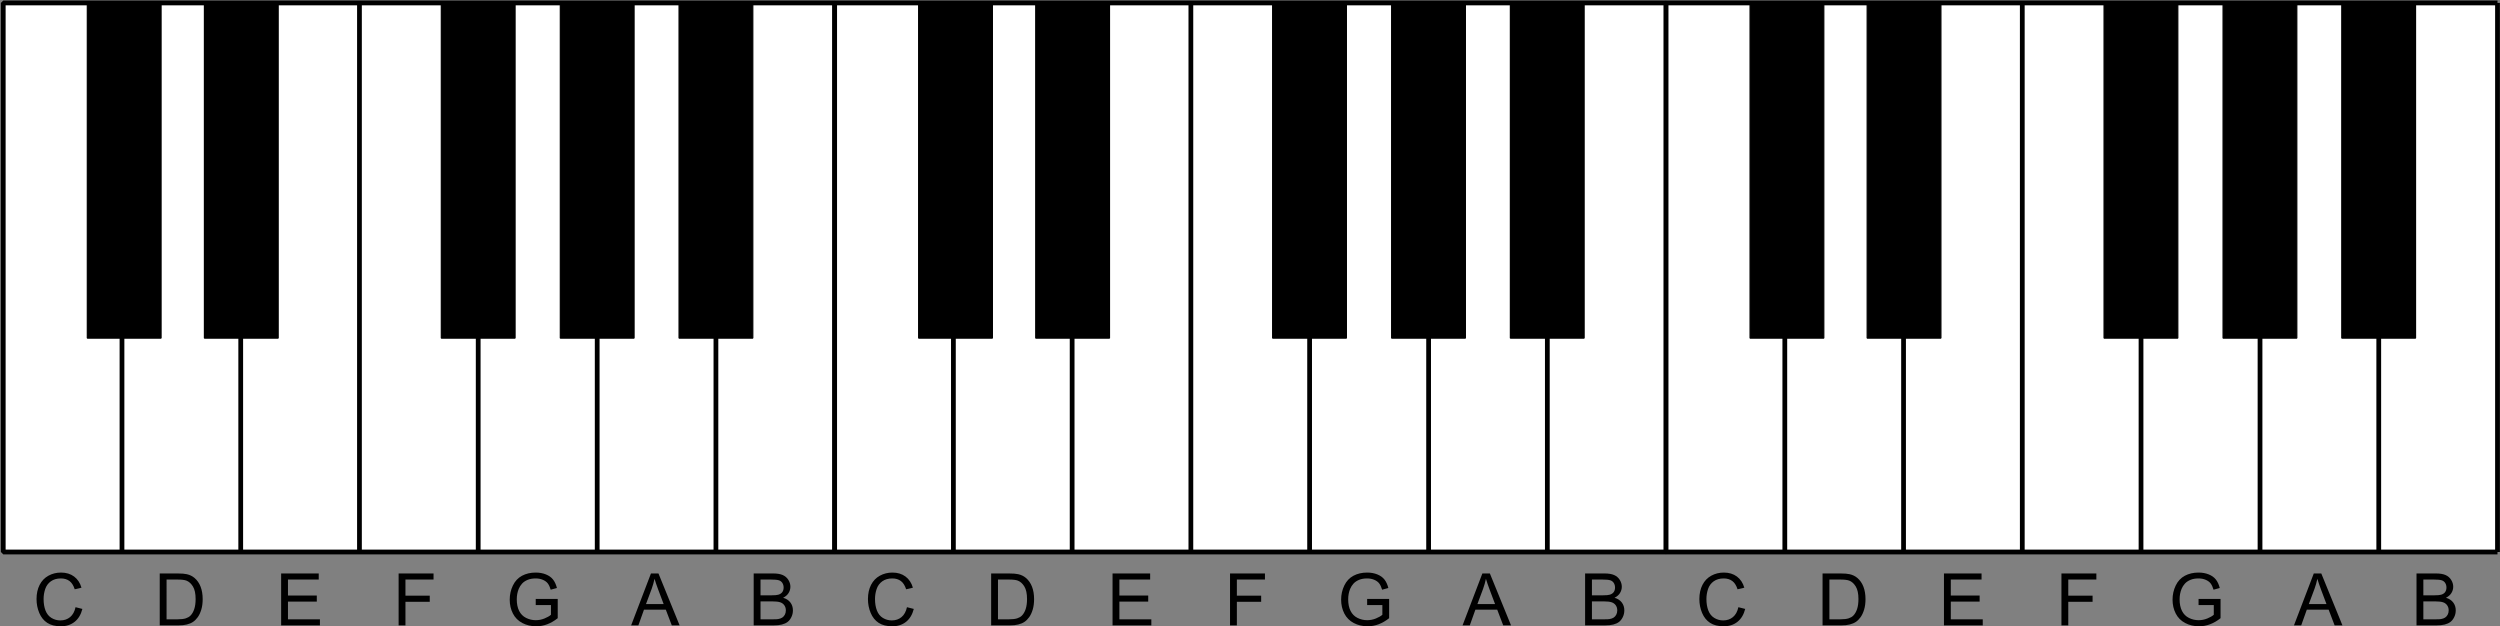
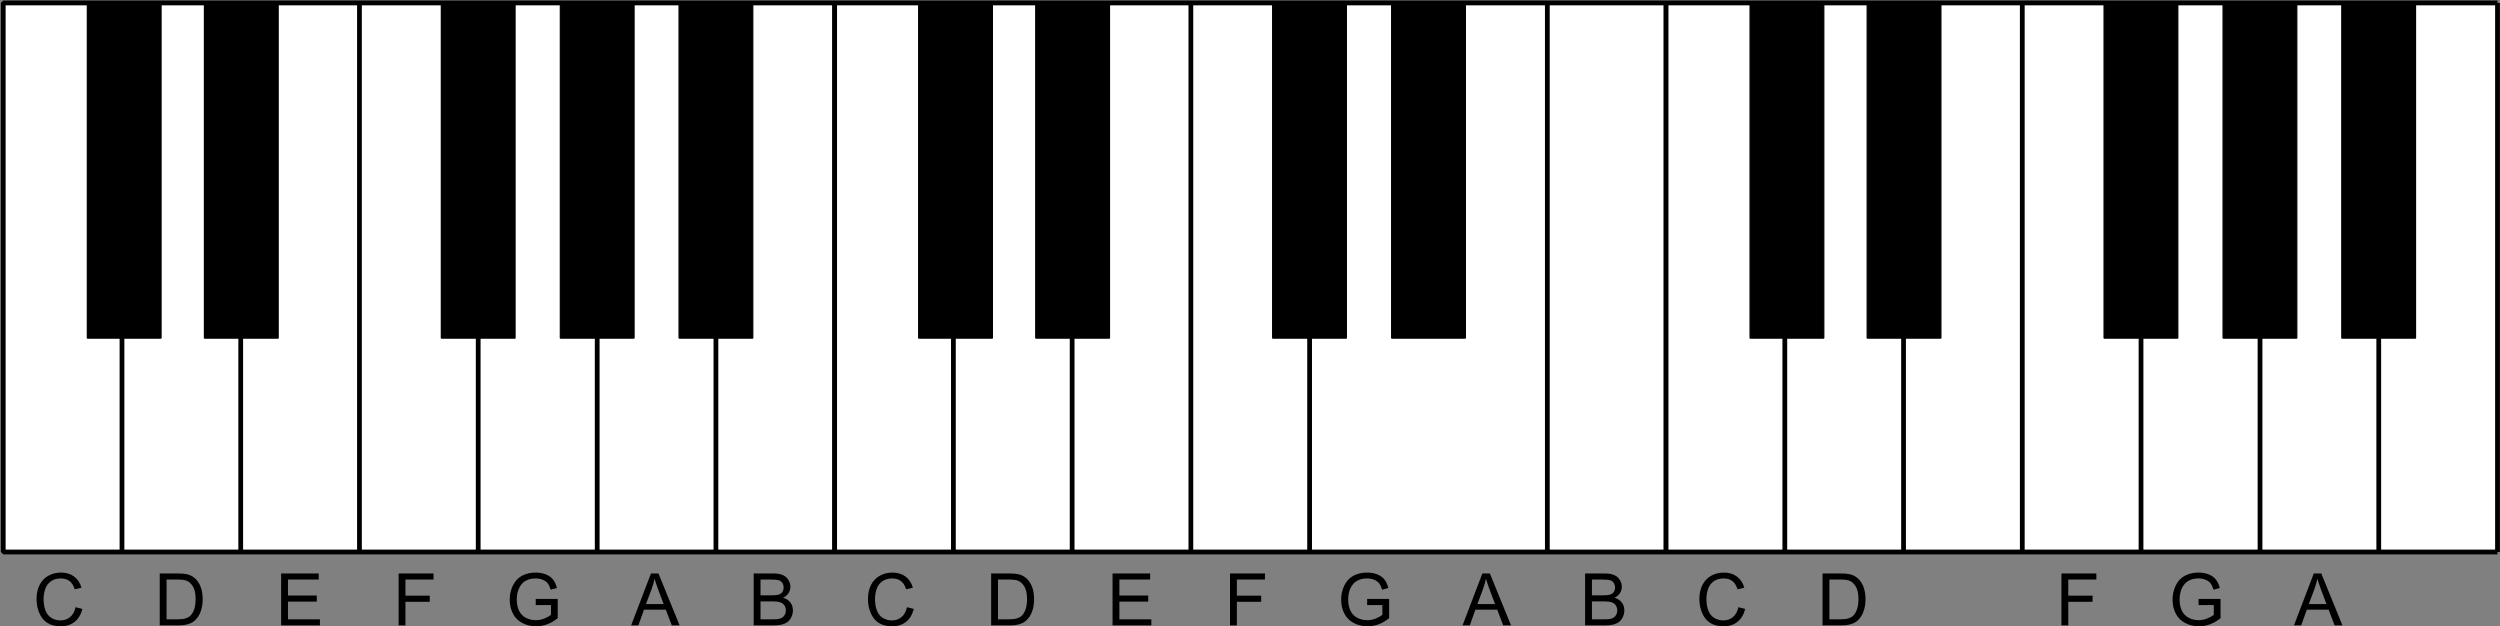
<svg xmlns="http://www.w3.org/2000/svg" width="2103" height="527" viewBox="-0.73 -0.462 2103 527" xml:space="preserve">
  <rect x="-0.73" y="-0.462" width="2103" height="527" fill="#808080" stroke="none" />
  <defs>
	</defs>
  <g>
    <polyline fill="#FFFFFF" stroke="#000000" stroke-width="4" stroke-miterlimit="1" points="701.39,463.872 2,463.872     2,2 701.39,2 " />
    <line fill="#FFFFFF" stroke="#000000" stroke-width="4" stroke-miterlimit="1" x1="701.39" y1="2" x2="701.39" y2="463.872" />
    <line fill="#FFFFFF" stroke="#000000" stroke-width="4" stroke-miterlimit="1" x1="601.508" y1="2" x2="601.508" y2="463.872" />
    <line fill="#FFFFFF" stroke="#000000" stroke-width="4" stroke-miterlimit="1" x1="501.631" y1="2" x2="501.631" y2="463.872" />
    <line fill="#FFFFFF" stroke="#000000" stroke-width="4" stroke-miterlimit="1" x1="401.527" y1="2" x2="401.527" y2="463.872" />
    <line fill="#FFFFFF" stroke="#000000" stroke-width="4" stroke-miterlimit="1" x1="301.645" y1="2" x2="301.645" y2="463.872" />
    <line fill="#FFFFFF" stroke="#000000" stroke-width="4" stroke-miterlimit="1" x1="201.765" y1="2" x2="201.765" y2="463.872" />
    <line fill="#FFFFFF" stroke="#000000" stroke-width="4" stroke-miterlimit="1" x1="101.882" y1="2" x2="101.882" y2="463.872" />
    <rect x="72.72" y="2" stroke="#000000" stroke-miterlimit="1" width="62.039" height="281.963" />
    <rect x="171.225" y="2" stroke="#000000" stroke-miterlimit="1" width="62.039" height="281.963" />
    <rect x="370.508" y="2" stroke="#000000" stroke-miterlimit="1" width="62.039" height="281.963" />
    <rect x="470.612" y="2" stroke="#000000" stroke-miterlimit="1" width="62.039" height="281.963" />
    <rect x="570.488" y="2" stroke="#000000" stroke-miterlimit="1" width="62.038" height="281.963" />
    <polyline fill="#FFFFFF" stroke="#000000" stroke-width="4" stroke-miterlimit="1" points="1400.775,463.872     701.39,463.872 701.39,2 1400.775,2 " />
    <line fill="#FFFFFF" stroke="#000000" stroke-width="4" stroke-miterlimit="1" x1="1400.775" y1="2" x2="1400.775" y2="463.872" />
    <line fill="#FFFFFF" stroke="#000000" stroke-width="4" stroke-miterlimit="1" x1="1300.893" y1="2" x2="1300.893" y2="463.872" />
-     <line fill="#FFFFFF" stroke="#000000" stroke-width="4" stroke-miterlimit="1" x1="1201.016" y1="2" x2="1201.016" y2="463.872" />
    <line fill="#FFFFFF" stroke="#000000" stroke-width="4" stroke-miterlimit="1" x1="1100.912" y1="2" x2="1100.912" y2="463.872" />
    <line fill="#FFFFFF" stroke="#000000" stroke-width="4" stroke-miterlimit="1" x1="1001.029" y1="2" x2="1001.029" y2="463.872" />
    <line fill="#FFFFFF" stroke="#000000" stroke-width="4" stroke-miterlimit="1" x1="901.15" y1="2" x2="901.15" y2="463.872" />
    <line fill="#FFFFFF" stroke="#000000" stroke-width="4" stroke-miterlimit="1" x1="801.268" y1="2" x2="801.268" y2="463.872" />
    <rect x="772.035" y="2" stroke="#000000" stroke-miterlimit="1" width="62.034" height="281.963" />
    <rect x="870.535" y="2" stroke="#000000" stroke-miterlimit="1" width="62.038" height="281.963" />
    <rect x="1069.818" y="2" stroke="#000000" stroke-miterlimit="1" width="62.038" height="281.963" />
    <rect x="1169.923" y="2" stroke="#000000" stroke-miterlimit="1" width="62.038" height="281.963" />
-     <rect x="1269.799" y="2" stroke="#000000" stroke-miterlimit="1" width="62.038" height="281.963" />
    <polyline fill="#FFFFFF" stroke="#000000" stroke-width="4" stroke-miterlimit="1" points="2100.161,463.872     1400.775,463.872 1400.775,2 2100.161,2 " />
    <line fill="#FFFFFF" stroke="#000000" stroke-width="4" stroke-miterlimit="1" x1="2100.161" y1="2" x2="2100.161" y2="463.872" />
    <line fill="#FFFFFF" stroke="#000000" stroke-width="4" stroke-miterlimit="1" x1="2000.278" y1="2" x2="2000.278" y2="463.872" />
    <line fill="#FFFFFF" stroke="#000000" stroke-width="4" stroke-miterlimit="1" x1="1900.401" y1="2" x2="1900.401" y2="463.872" />
    <line fill="#FFFFFF" stroke="#000000" stroke-width="4" stroke-miterlimit="1" x1="1800.298" y1="2" x2="1800.298" y2="463.872" />
    <line fill="#FFFFFF" stroke="#000000" stroke-width="4" stroke-miterlimit="1" x1="1700.415" y1="2" x2="1700.415" y2="463.872" />
    <line fill="#FFFFFF" stroke="#000000" stroke-width="4" stroke-miterlimit="1" x1="1600.536" y1="2" x2="1600.536" y2="463.872" />
    <line fill="#FFFFFF" stroke="#000000" stroke-width="4" stroke-miterlimit="1" x1="1500.653" y1="2" x2="1500.653" y2="463.872" />
    <rect x="1471.421" y="2" stroke="#000000" stroke-miterlimit="1" width="62.034" height="281.963" />
    <rect x="1569.921" y="2" stroke="#000000" stroke-miterlimit="1" width="62.038" height="281.963" />
    <rect x="1769.204" y="2" stroke="#000000" stroke-miterlimit="1" width="62.038" height="281.963" />
    <rect x="1869.309" y="2" stroke="#000000" stroke-miterlimit="1" width="62.038" height="281.963" />
    <rect x="1969.185" y="2" stroke="#000000" stroke-miterlimit="1" width="62.038" height="281.963" />
    <path d="M762.206,510.308l5.75,1.462c-1.211,4.748-3.388,8.368-6.531,10.861    c-3.145,2.493-6.987,3.739-11.53,3.739c-4.701,0-8.525-0.958-11.471-2.876    s-5.188-4.694-6.725-8.331s-2.306-7.541-2.306-11.715    c0-4.55,0.867-8.519,2.603-11.907s4.205-5.962,7.408-7.721    c3.203-1.758,6.729-2.638,10.576-2.638c4.363,0,8.032,1.112,11.008,3.337    c2.975,2.225,5.048,5.354,6.218,9.385l-5.688,1.342    c-1.012-3.181-2.48-5.497-4.404-6.948c-1.925-1.451-4.345-2.178-7.261-2.178    c-3.354,0-6.155,0.806-8.407,2.416c-2.252,1.611-3.835,3.773-4.747,6.487    s-1.368,5.513-1.368,8.396c0,3.719,0.541,6.964,1.624,9.737    c1.082,2.773,2.766,4.847,5.05,6.219s4.757,2.058,7.419,2.058    c3.237,0,5.979-0.935,8.224-2.804C759.892,516.76,761.411,513.987,762.206,510.308z    " />
-     <path d="M833.021,525.621v-43.688h15.052c3.398,0,5.991,0.209,7.779,0.626    c2.504,0.576,4.64,1.619,6.409,3.129c2.305,1.947,4.028,4.437,5.171,7.466    s1.714,6.491,1.714,10.385c0,3.318-0.388,6.259-1.163,8.821    s-1.769,4.684-2.98,6.362s-2.538,3-3.979,3.963    c-1.441,0.964-3.18,1.694-5.217,2.19c-2.037,0.497-4.376,0.745-7.019,0.745    H833.021z M838.771,520.496h9.351c2.888,0,5.153-0.269,6.797-0.806    c1.643-0.537,2.952-1.294,3.929-2.27c1.373-1.373,2.443-3.219,3.211-5.537    c0.767-2.318,1.15-5.13,1.15-8.435c0-4.578-0.752-8.096-2.256-10.554    s-3.331-4.105-5.481-4.941c-1.554-0.597-4.054-0.896-7.499-0.896h-9.201V520.496    z" />
+     <path d="M833.021,525.621v-43.688h15.052c3.398,0,5.991,0.209,7.779,0.626    c2.504,0.576,4.64,1.619,6.409,3.129c2.305,1.947,4.028,4.437,5.171,7.466    s1.714,6.491,1.714,10.385c0,3.318-0.388,6.259-1.163,8.821    s-1.769,4.684-2.98,6.362s-2.538,3-3.979,3.963    c-1.441,0.964-3.18,1.694-5.217,2.19c-2.037,0.497-4.376,0.745-7.019,0.745    H833.021z M838.771,520.496h9.351c2.888,0,5.153-0.269,6.797-0.806    c1.643-0.537,2.952-1.294,3.929-2.27c1.373-1.373,2.443-3.219,3.211-5.537    c0.767-2.318,1.15-5.13,1.15-8.435c0-4.578-0.752-8.096-2.256-10.554    s-3.331-4.105-5.481-4.941c-1.554-0.597-4.054-0.896-7.499-0.896h-9.201V520.496    " />
    <path d="M935.148,525.621v-43.688h31.625v5.125h-25.875v13.438h24.25v5.125h-24.25v14.875h26.875v5.125H935.148z" />
    <path d="M1033.973,525.621v-43.688h29.375v5.125h-23.625v13.562h20.438v5.125h-20.438v19.875H1033.973z" />
    <path d="M1149.309,508.496v-5.125h18.5v16.187c-2.839,2.262-5.767,3.962-8.784,5.103    s-6.113,1.711-9.289,1.711c-4.288,0-8.184-0.919-11.688-2.757    s-6.148-4.496-7.935-7.974c-1.787-3.478-2.68-7.362-2.68-11.654    c0-4.252,0.888-8.222,2.664-11.908c1.776-3.686,4.332-6.423,7.667-8.212    c3.334-1.788,7.175-2.683,11.522-2.683c3.155,0,6.008,0.513,8.559,1.537    s4.55,2.451,5.999,4.281s2.551,4.218,3.306,7.161l-5.237,1.43    c-0.655-2.229-1.469-3.98-2.44-5.256c-0.973-1.275-2.361-2.297-4.167-3.064    s-3.81-1.151-6.012-1.151c-2.639,0-4.921,0.404-6.846,1.211    s-3.478,1.868-4.658,3.184s-2.098,2.76-2.752,4.334    c-1.111,2.711-1.667,5.651-1.667,8.819c0,3.906,0.669,7.174,2.009,9.805    c1.339,2.631,3.288,4.584,5.848,5.859s5.278,1.913,8.155,1.913    c2.5,0,4.94-0.484,7.321-1.455c2.381-0.97,4.187-2.005,5.417-3.104v-8.19    H1149.309z" />
    <path d="M1229.562,525.621l16.678-43.688h6.311l17.799,43.688h-6.58l-5.046-13.25h-18.35    l-4.729,13.25H1229.562z M1242.064,507.683h14.854l-4.552-12.097    c-1.365-3.683-2.408-6.733-3.129-9.153c-0.594,2.859-1.393,5.67-2.395,8.434    L1242.064,507.683z" />
    <path d="M1332.655,525.621v-43.688h16.392c3.337,0,6.014,0.442,8.031,1.326    c2.017,0.884,3.596,2.244,4.738,4.081c1.143,1.838,1.714,3.759,1.714,5.765    c0,1.867-0.507,3.625-1.52,5.273s-2.541,2.979-4.586,3.992    c2.644,0.775,4.676,2.097,6.098,3.965s2.133,4.074,2.133,6.617    c0,2.047-0.433,3.95-1.297,5.708c-0.865,1.759-1.934,3.115-3.205,4.068    c-1.271,0.954-2.866,1.675-4.784,2.161c-1.918,0.487-4.269,0.73-7.05,0.73    H1332.655z M1338.405,500.308h9.465c2.567,0,4.408-0.169,5.523-0.508    c1.473-0.438,2.583-1.166,3.329-2.184c0.746-1.017,1.12-2.293,1.12-3.829    c0-1.455-0.349-2.735-1.045-3.843c-0.697-1.106-1.692-1.864-2.986-2.273    c-1.294-0.408-3.514-0.613-6.658-0.613h-8.748V500.308z M1338.405,520.496h10.926    c1.875,0,3.192-0.069,3.951-0.209c1.337-0.238,2.454-0.637,3.353-1.195    c0.897-0.558,1.636-1.369,2.215-2.436c0.578-1.066,0.868-2.297,0.868-3.691    c0-1.633-0.428-3.053-1.281-4.258s-2.022-2.053-3.505-2.541    c-1.483-0.488-3.618-0.732-6.404-0.732h-10.122V520.496z" />
    <path d="M62.82,510.308l5.75,1.462c-1.211,4.748-3.388,8.368-6.531,10.861    c-3.145,2.493-6.987,3.739-11.53,3.739c-4.701,0-8.525-0.958-11.471-2.876    s-5.188-4.694-6.725-8.331s-2.306-7.541-2.306-11.715    c0-4.55,0.867-8.519,2.603-11.907s4.205-5.962,7.408-7.721    c3.203-1.758,6.729-2.638,10.576-2.638c4.363,0,8.032,1.112,11.008,3.337    c2.975,2.225,5.048,5.354,6.218,9.385l-5.688,1.342    c-1.012-3.181-2.48-5.497-4.404-6.948c-1.925-1.451-4.345-2.178-7.261-2.178    c-3.354,0-6.155,0.806-8.407,2.416c-2.252,1.611-3.835,3.773-4.747,6.487    s-1.368,5.513-1.368,8.396c0,3.719,0.541,6.964,1.624,9.737    c1.082,2.773,2.766,4.847,5.05,6.219s4.757,2.058,7.419,2.058    c3.237,0,5.979-0.935,8.224-2.804C60.506,516.76,62.025,513.987,62.82,510.308z" />
    <path d="M133.635,525.621v-43.688h15.052c3.398,0,5.991,0.209,7.779,0.626    c2.504,0.576,4.64,1.619,6.409,3.129c2.305,1.947,4.028,4.437,5.171,7.466    s1.714,6.491,1.714,10.385c0,3.318-0.388,6.259-1.163,8.821    s-1.769,4.684-2.98,6.362s-2.538,3-3.979,3.963    c-1.441,0.964-3.18,1.694-5.217,2.19c-2.037,0.497-4.376,0.745-7.019,0.745    H133.635z M139.385,520.496h9.351c2.888,0,5.153-0.269,6.797-0.806    c1.643-0.537,2.952-1.294,3.929-2.27c1.373-1.373,2.443-3.219,3.211-5.537    c0.767-2.318,1.15-5.13,1.15-8.435c0-4.578-0.752-8.096-2.256-10.554    s-3.331-4.105-5.481-4.941c-1.554-0.597-4.054-0.896-7.499-0.896h-9.201V520.496    z" />
    <path d="M235.762,525.621v-43.688h31.625v5.125h-25.875v13.438h24.25v5.125h-24.25v14.875h26.875v5.125H235.762z" />
    <path d="M334.586,525.621v-43.688h29.375v5.125h-23.625v13.562h20.438v5.125h-20.438v19.875H334.586z" />
    <path d="M449.922,508.496v-5.125h18.5v16.187c-2.839,2.262-5.767,3.962-8.784,5.103    s-6.113,1.711-9.289,1.711c-4.288,0-8.184-0.919-11.688-2.757    s-6.148-4.496-7.935-7.974c-1.787-3.478-2.68-7.362-2.68-11.654    c0-4.252,0.888-8.222,2.664-11.908c1.776-3.686,4.332-6.423,7.667-8.212    c3.334-1.788,7.175-2.683,11.522-2.683c3.155,0,6.008,0.513,8.559,1.537    s4.55,2.451,5.999,4.281s2.551,4.218,3.306,7.161l-5.237,1.43    c-0.655-2.229-1.469-3.98-2.44-5.256c-0.973-1.275-2.361-2.297-4.167-3.064    s-3.81-1.151-6.012-1.151c-2.639,0-4.921,0.404-6.846,1.211    s-3.478,1.868-4.658,3.184s-2.098,2.76-2.752,4.334    c-1.111,2.711-1.667,5.651-1.667,8.819c0,3.906,0.669,7.174,2.009,9.805    c1.339,2.631,3.288,4.584,5.848,5.859s5.278,1.913,8.155,1.913    c2.5,0,4.94-0.484,7.321-1.455c2.381-0.97,4.187-2.005,5.417-3.104v-8.19    H449.922z" />
    <path d="M530.176,525.621l16.678-43.688h6.311l17.799,43.688h-6.58l-5.046-13.25h-18.35    l-4.729,13.25H530.176z M542.679,507.683h14.854l-4.552-12.097    c-1.365-3.683-2.408-6.733-3.129-9.153c-0.594,2.859-1.393,5.67-2.395,8.434    L542.679,507.683z" />
    <path d="M633.27,525.621v-43.688h16.392c3.337,0,6.014,0.442,8.031,1.326    c2.017,0.884,3.596,2.244,4.738,4.081c1.143,1.838,1.714,3.759,1.714,5.765    c0,1.867-0.507,3.625-1.52,5.273s-2.541,2.979-4.586,3.992    c2.644,0.775,4.676,2.097,6.098,3.965s2.133,4.074,2.133,6.617    c0,2.047-0.433,3.95-1.297,5.708c-0.865,1.759-1.934,3.115-3.205,4.068    c-1.271,0.954-2.866,1.675-4.784,2.161c-1.918,0.487-4.269,0.73-7.05,0.73    H633.27z M639.02,500.308h9.465c2.567,0,4.408-0.169,5.523-0.508    c1.473-0.438,2.583-1.166,3.329-2.184c0.746-1.017,1.12-2.293,1.12-3.829    c0-1.455-0.349-2.735-1.045-3.843c-0.697-1.106-1.692-1.864-2.986-2.273    c-1.294-0.408-3.514-0.613-6.658-0.613h-8.748V500.308z M639.02,520.496h10.926    c1.875,0,3.192-0.069,3.951-0.209c1.337-0.238,2.454-0.637,3.353-1.195    c0.897-0.558,1.636-1.369,2.215-2.436c0.578-1.066,0.868-2.297,0.868-3.691    c0-1.633-0.428-3.053-1.281-4.258s-2.022-2.053-3.505-2.541    c-1.483-0.488-3.618-0.732-6.404-0.732h-10.122V520.496z" />
    <path d="M1461.592,510.308l5.75,1.462c-1.211,4.748-3.388,8.368-6.531,10.861    c-3.145,2.493-6.987,3.739-11.53,3.739c-4.701,0-8.525-0.958-11.471-2.876    s-5.188-4.694-6.725-8.331s-2.306-7.541-2.306-11.715    c0-4.55,0.867-8.519,2.603-11.907s4.205-5.962,7.408-7.721    c3.203-1.758,6.729-2.638,10.576-2.638c4.363,0,8.032,1.112,11.008,3.337    c2.975,2.225,5.048,5.354,6.218,9.385l-5.688,1.342    c-1.012-3.181-2.48-5.497-4.404-6.948c-1.925-1.451-4.345-2.178-7.261-2.178    c-3.354,0-6.155,0.806-8.407,2.416c-2.252,1.611-3.835,3.773-4.747,6.487    s-1.368,5.513-1.368,8.396c0,3.719,0.541,6.964,1.624,9.737    c1.082,2.773,2.766,4.847,5.05,6.219s4.757,2.058,7.419,2.058    c3.237,0,5.979-0.935,8.224-2.804    C1459.277,516.76,1460.797,513.987,1461.592,510.308z" />
    <path d="M1532.406,525.621v-43.688h15.053c3.398,0,5.99,0.209,7.779,0.626    c2.504,0.576,4.639,1.619,6.408,3.129c2.305,1.947,4.029,4.437,5.172,7.466    s1.713,6.491,1.713,10.385c0,3.318-0.387,6.259-1.162,8.821    s-1.77,4.684-2.98,6.362c-1.213,1.679-2.539,3-3.979,3.963    c-1.441,0.964-3.18,1.694-5.217,2.19c-2.037,0.497-4.377,0.745-7.02,0.745    H1532.406z M1538.156,520.496h9.352c2.887,0,5.152-0.269,6.797-0.806    c1.643-0.537,2.951-1.294,3.928-2.27c1.373-1.373,2.443-3.219,3.211-5.537    s1.15-5.13,1.15-8.435c0-4.578-0.752-8.096-2.256-10.554    s-3.33-4.105-5.48-4.941c-1.555-0.597-4.055-0.896-7.5-0.896h-9.201V520.496z" />
-     <path d="M1634.533,525.621v-43.688h31.625v5.125h-25.875v13.438h24.25v5.125h-24.25v14.875h26.875v5.125H1634.533z" />
    <path d="M1733.357,525.621v-43.688h29.375v5.125h-23.625v13.562h20.438v5.125h-20.438v19.875H1733.357z" />
    <path d="M1848.693,508.496v-5.125h18.5v16.187c-2.838,2.262-5.766,3.962-8.783,5.103    s-6.113,1.711-9.289,1.711c-4.289,0-8.184-0.919-11.688-2.757    s-6.148-4.496-7.936-7.974s-2.68-7.362-2.68-11.654    c0-4.252,0.889-8.222,2.664-11.908c1.777-3.686,4.332-6.423,7.668-8.212    c3.334-1.788,7.174-2.683,11.521-2.683c3.156,0,6.008,0.513,8.559,1.537    s4.551,2.451,6,4.281s2.551,4.218,3.305,7.161l-5.236,1.43    c-0.656-2.229-1.469-3.98-2.441-5.256s-2.361-2.297-4.166-3.064    c-1.807-0.768-3.811-1.151-6.012-1.151c-2.639,0-4.922,0.404-6.846,1.211    c-1.926,0.807-3.479,1.868-4.658,3.184c-1.182,1.315-2.098,2.76-2.752,4.334    c-1.111,2.711-1.668,5.651-1.668,8.819c0,3.906,0.67,7.174,2.01,9.805    c1.338,2.631,3.287,4.584,5.848,5.859c2.559,1.275,5.277,1.913,8.154,1.913    c2.5,0,4.941-0.484,7.322-1.455c2.381-0.97,4.186-2.005,5.416-3.104v-8.19    H1848.693z" />
    <path d="M1928.947,525.621l16.678-43.688h6.311l17.799,43.688h-6.58l-5.046-13.25h-18.35    l-4.729,13.25H1928.947z M1941.45,507.683h14.854l-4.552-12.097    c-1.365-3.683-2.408-6.733-3.129-9.153c-0.594,2.859-1.393,5.67-2.395,8.434    L1941.45,507.683z" />
-     <path d="M2032.041,525.621v-43.688h16.392c3.337,0,6.014,0.442,8.031,1.326    c2.017,0.884,3.596,2.244,4.738,4.081c1.143,1.838,1.714,3.759,1.714,5.765    c0,1.867-0.507,3.625-1.52,5.273s-2.541,2.979-4.586,3.992    c2.644,0.775,4.676,2.097,6.098,3.965s2.133,4.074,2.133,6.617    c0,2.047-0.433,3.95-1.297,5.708c-0.865,1.759-1.934,3.115-3.205,4.068    c-1.271,0.954-2.866,1.675-4.784,2.161c-1.918,0.487-4.269,0.73-7.05,0.73    H2032.041z M2037.791,500.308h9.465c2.567,0,4.408-0.169,5.523-0.508    c1.473-0.438,2.583-1.166,3.329-2.184c0.746-1.017,1.12-2.293,1.12-3.829    c0-1.455-0.349-2.735-1.045-3.843c-0.697-1.106-1.692-1.864-2.986-2.273    c-1.294-0.408-3.514-0.613-6.658-0.613h-8.748V500.308z M2037.791,520.496h10.926    c1.875,0,3.192-0.069,3.951-0.209c1.337-0.238,2.454-0.637,3.353-1.195    c0.897-0.558,1.636-1.369,2.215-2.436c0.578-1.066,0.868-2.297,0.868-3.691    c0-1.633-0.428-3.053-1.281-4.258s-2.022-2.053-3.505-2.541    c-1.483-0.488-3.618-0.732-6.404-0.732h-10.122V520.496z" />
  </g>
</svg>